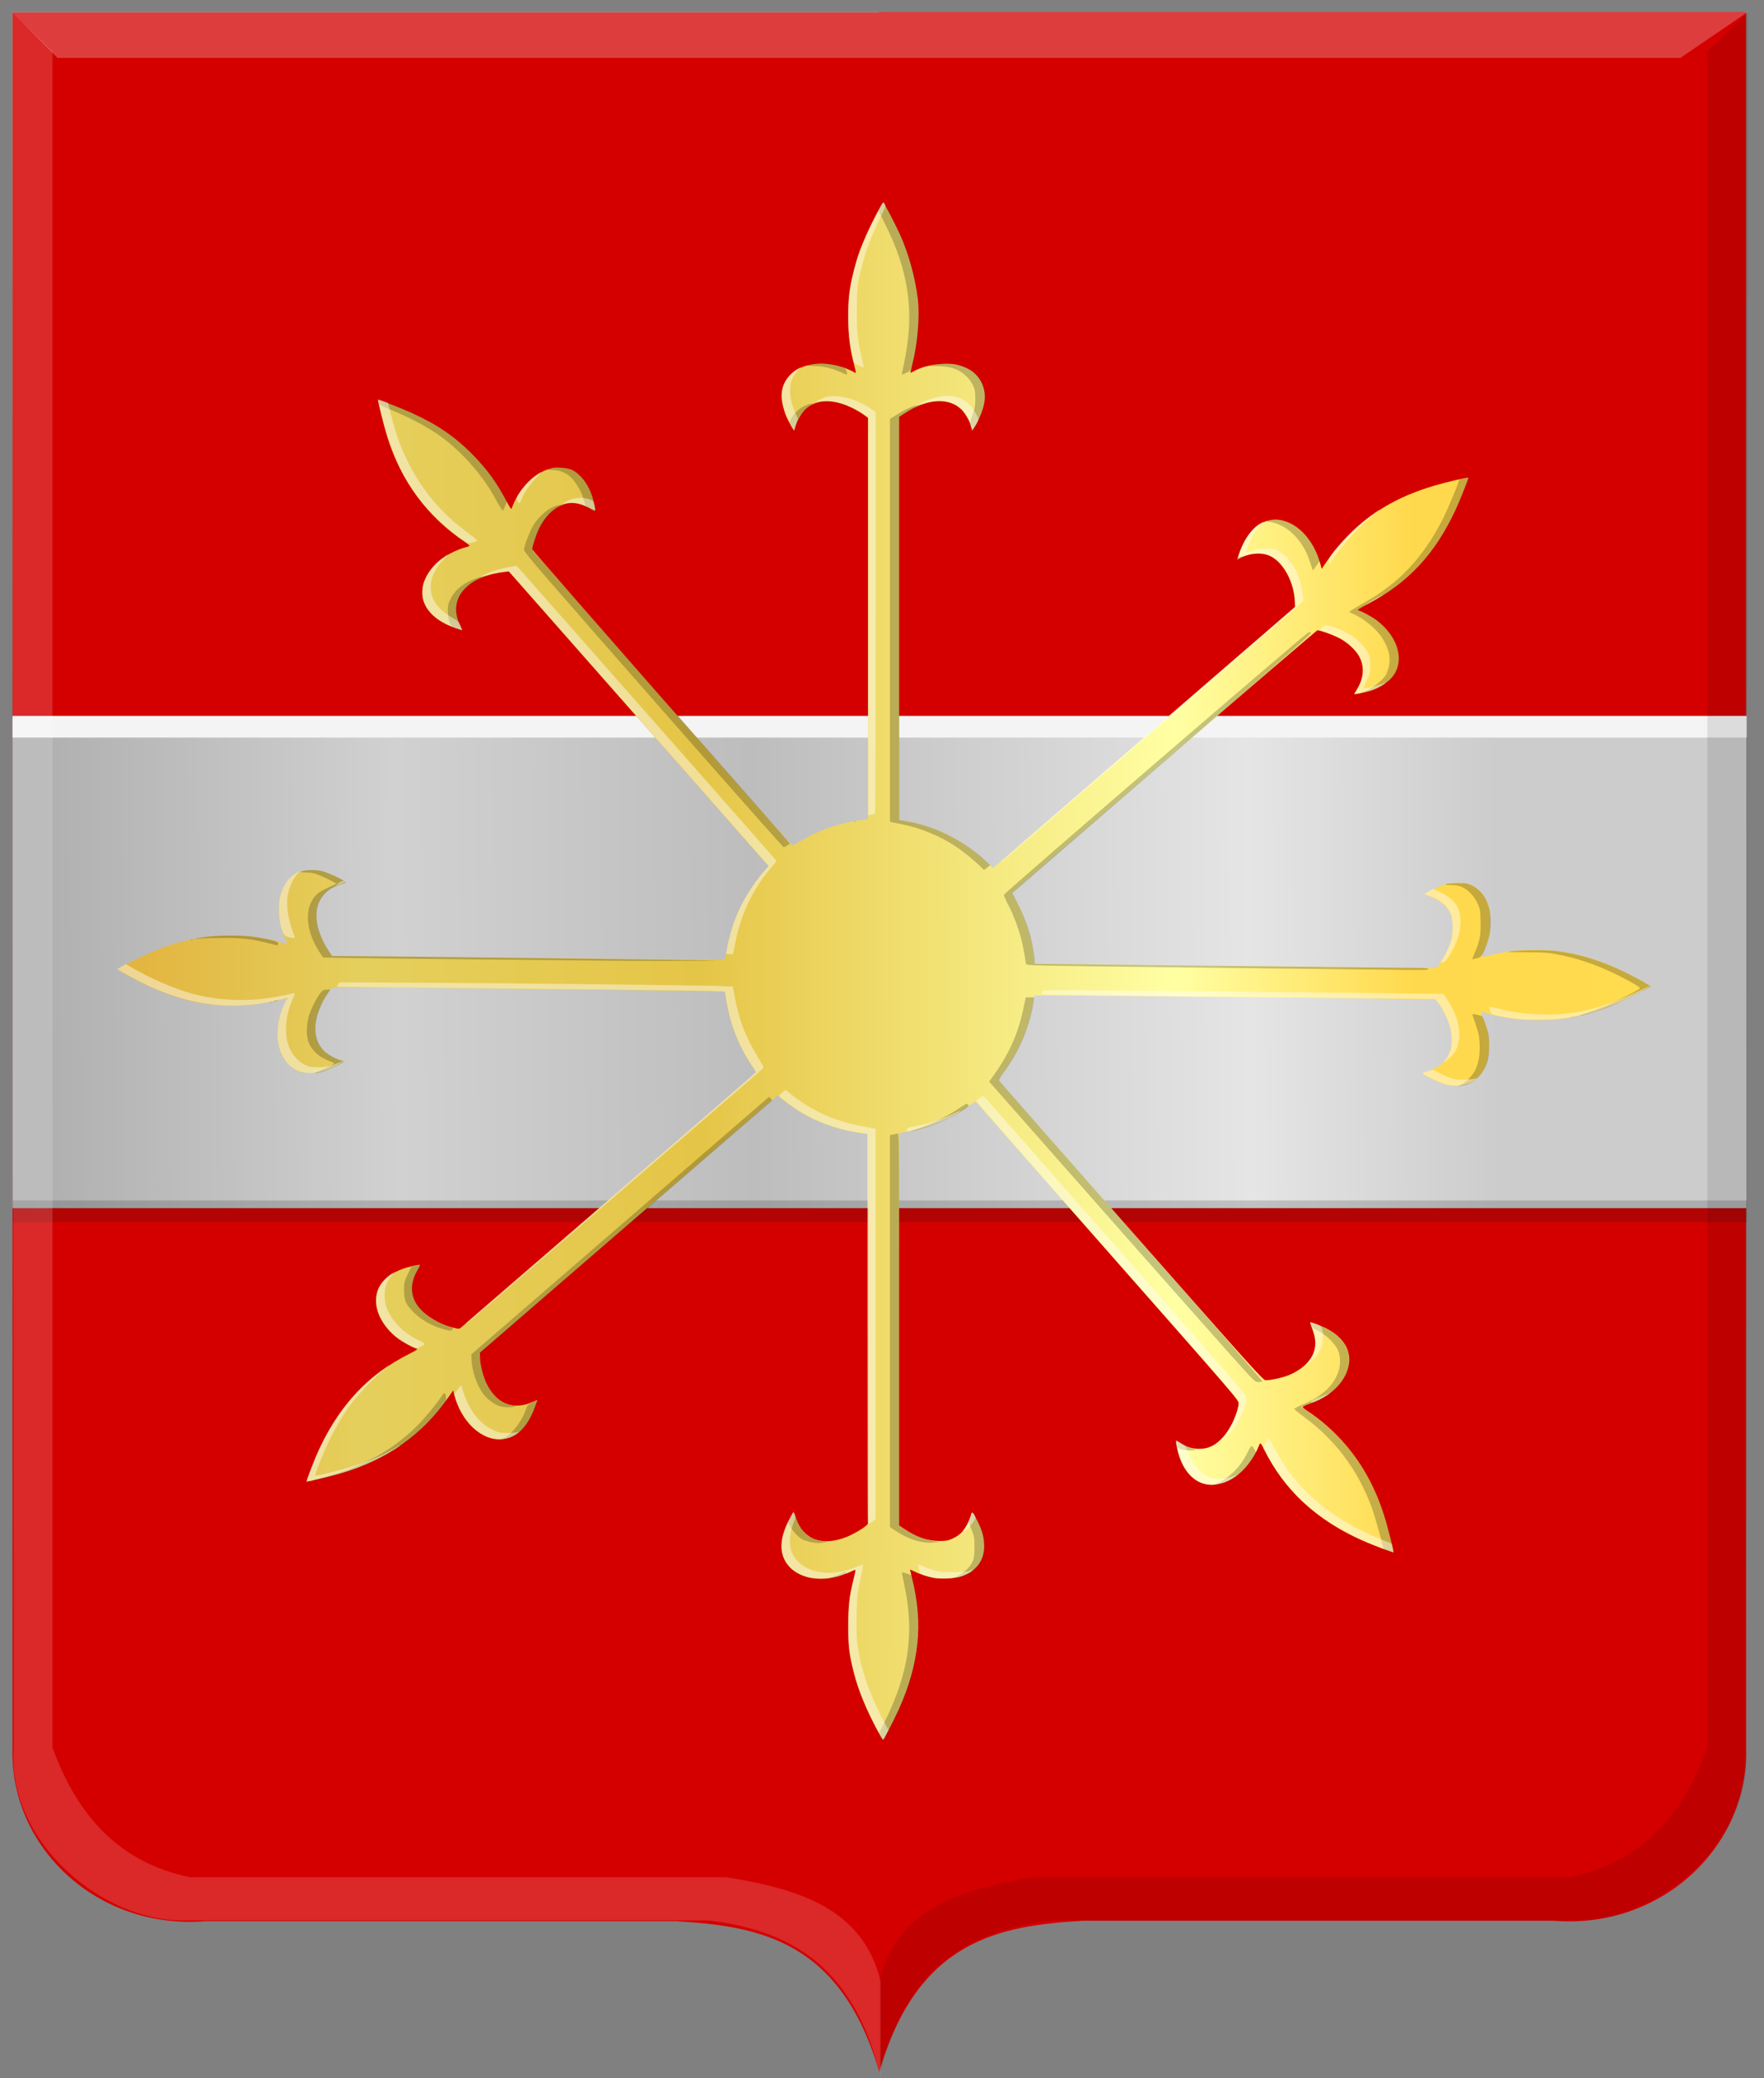
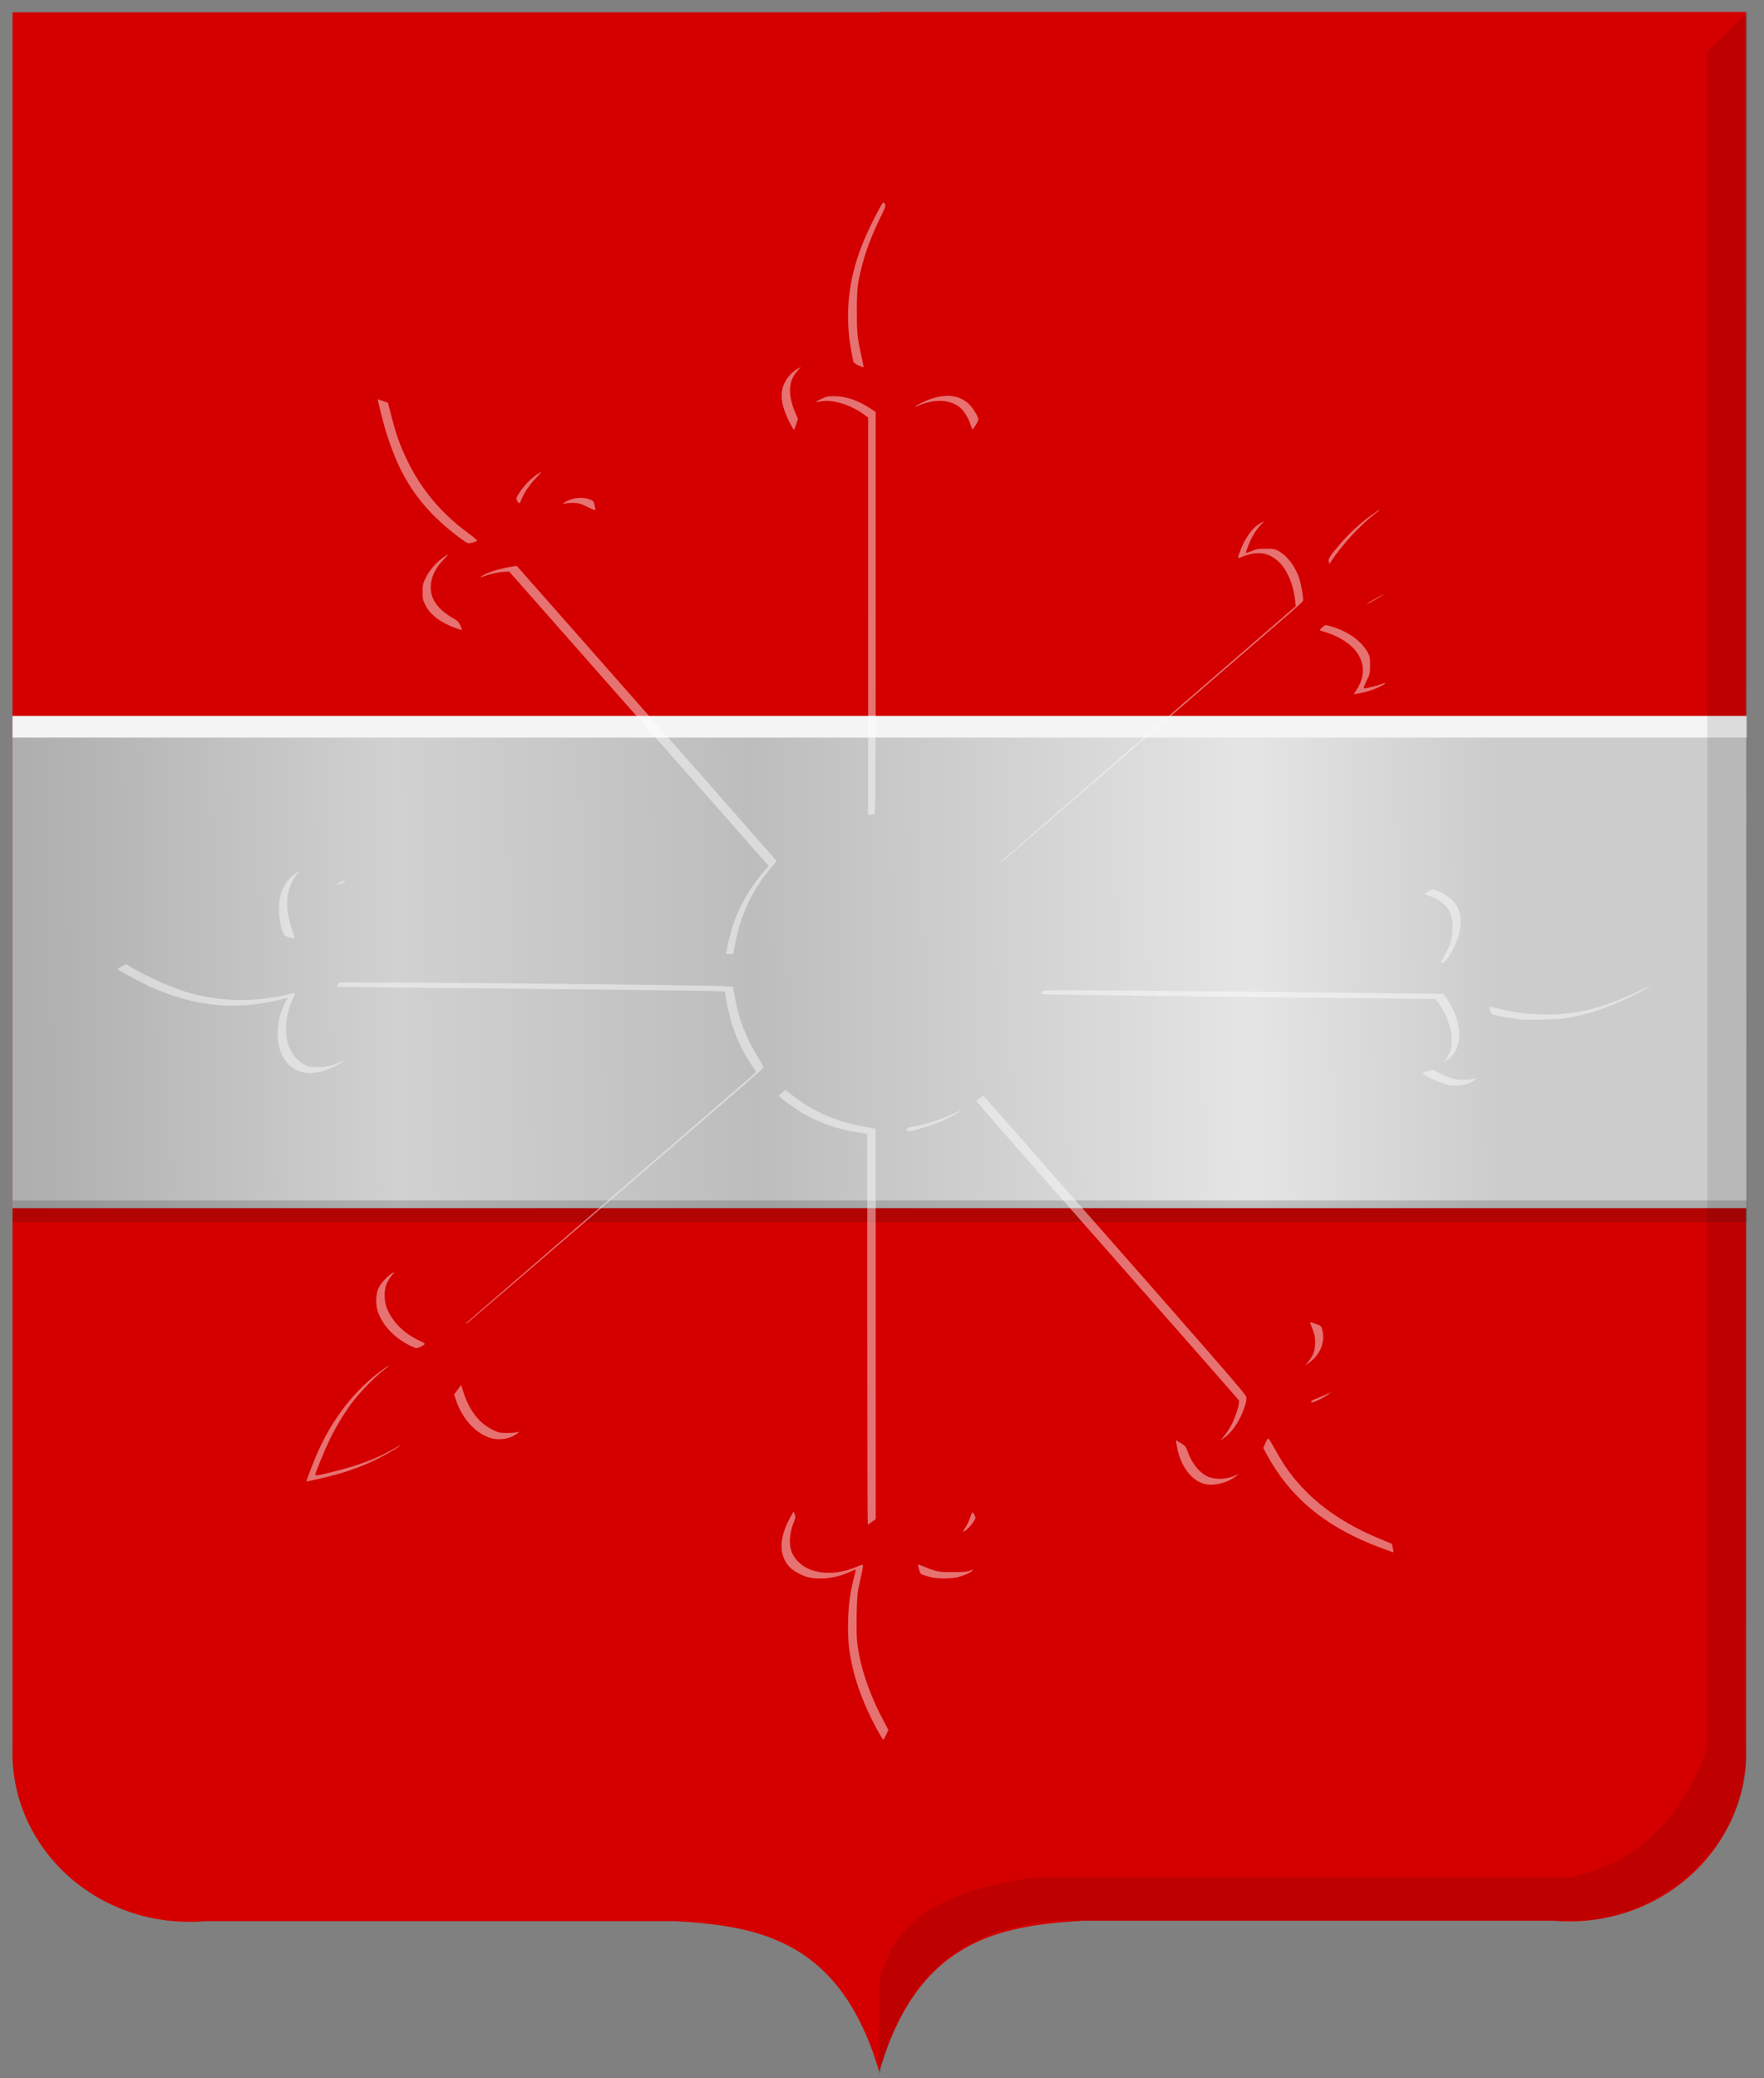
<svg xmlns="http://www.w3.org/2000/svg" xmlns:ns1="http://www.inkscape.org/namespaces/inkscape" xmlns:ns2="http://sodipodi.sourceforge.net/DTD/sodipodi-0.dtd" xmlns:xlink="http://www.w3.org/1999/xlink" width="179.969" height="212.031" id="svg6126" version="1.1" ns1:version="0.48.4 r9939" ns2:docname="Nieuw document 35">
  <rect width="100%" height="100%" fill="#808080" stroke="none" />
  <defs id="defs6128">
    <linearGradient ns1:collect="always" xlink:href="#linearGradient21651" id="linearGradient4421" gradientUnits="userSpaceOnUse" x1="0" y1="174.07" x2="30" y2="174.07" gradientTransform="translate(0,158.891)" />
    <linearGradient id="linearGradient21651">
      <stop id="stop21653" offset="0" style="stop-color:#cc992d;stop-opacity:1;" />
      <stop id="stop21655" offset="0.143" style="stop-color:#e1a832;stop-opacity:1;" />
      <stop style="stop-color:#e5cf5c;stop-opacity:1;" offset="0.321" id="stop21657" />
      <stop id="stop21659" offset="0.5" style="stop-color:#e5c547;stop-opacity:1;" />
      <stop style="stop-color:#ffffa3;stop-opacity:1;" offset="0.75" id="stop21661" />
      <stop id="stop21663" offset="0.875" style="stop-color:#ffd94d;stop-opacity:1;" />
      <stop style="stop-color:#ffdb4e;stop-opacity:1;" offset="1" id="stop21665" />
    </linearGradient>
    <linearGradient gradientUnits="userSpaceOnUse" y2="174.07" x2="30" y1="174.07" x1="0" id="linearGradient4379" xlink:href="#linearGradient21651" ns1:collect="always" />
    <linearGradient id="linearGradient4070-8-2-8-8-7-0-6-5">
      <stop style="stop-color:#a3a3a3;stop-opacity:1;" offset="0" id="stop4072-1-2-6-4-1-4-7-9" />
      <stop style="stop-color:#b0b0b0;stop-opacity:1;" offset="0.143" id="stop4074-8-0-7-0-4-8-7-1" />
      <stop id="stop4076-6-1-0-3-7-5-9-8" offset="0.321" style="stop-color:#d1d1d1;stop-opacity:1;" />
      <stop style="stop-color:#bdbdbd;stop-opacity:1;" offset="0.5" id="stop4078-0-2-8-7-6-7-6-1" />
      <stop id="stop4080-2-7-1-8-8-3-4-7" offset="0.75" style="stop-color:#e5e5e5;stop-opacity:1;" />
      <stop style="stop-color:#cccccc;stop-opacity:1;" offset="0.875" id="stop4082-4-7-8-3-2-3-1-8" />
      <stop id="stop4084-9-0-3-1-3-0-9-6" offset="1" style="stop-color:#cccccc;stop-opacity:1;" />
    </linearGradient>
    <linearGradient gradientUnits="userSpaceOnUse" y2="204.963" x2="29.643" y1="204.963" x1="3.214" id="linearGradient4389" xlink:href="#linearGradient4070-8-2-8-8-7-0-6-5" ns1:collect="always" gradientTransform="translate(336.429,486.112)" />
    <linearGradient ns1:collect="always" xlink:href="#linearGradient4070-8-2-8-8-7-0-6-5" id="linearGradient6725" x1="217.577" y1="503.263" x2="419.841" y2="501.274" gradientUnits="userSpaceOnUse" />
    <linearGradient ns1:collect="always" xlink:href="#linearGradient21651" id="linearGradient6733" x1="216.687" y1="502.626" x2="410.09" y2="502.129" gradientUnits="userSpaceOnUse" />
  </defs>
  <ns2:namedview id="base" pagecolor="#ffffff" bordercolor="#666666" borderopacity="1.0" ns1:pageopacity="0.0" ns1:pageshadow="2" ns1:zoom="1.979899" ns1:cx="67.597591" ns1:cy="55.120902" ns1:document-units="px" ns1:current-layer="layer1" showgrid="false" fit-margin-top="0" fit-margin-left="0" fit-margin-right="0" fit-margin-bottom="0" ns1:window-width="1600" ns1:window-height="837" ns1:window-x="-8" ns1:window-y="-8" ns1:window-maximized="1" />
  <g ns1:label="Laag 1" ns1:groupmode="layer" id="layer1" transform="translate(-270.406,-307.188)">
    <g transform="matrix(1.002,0,0,1.016,27.898,-103.889)" id="layer1-5" ns1:label="Laag 1">
      <path ns2:nodetypes="cccccccc" id="path2830-2" d="m 331.569,405.842 -88.271,0 0,174.318 c -0.291,9.927 8.615,18.264 19.653,17.359 l 24.841,0 23.038,0 c 8.578,0.507 16.814,1.951 20.738,15.19 l 0,-206.867 z" style="fill:#d40000;fill-opacity:1;stroke:#000000;stroke-width:1px;stroke-linecap:butt;stroke-linejoin:miter;stroke-opacity:0" ns1:connector-curvature="0" />
      <path ns2:nodetypes="cccccccc" id="path2830-5-3" d="m 331.535,405.8 88.271,0 0,174.318 c 0.291,9.927 -8.615,18.264 -19.653,17.359 l -24.841,0 -23.038,0 c -8.578,0.507 -16.814,1.951 -20.738,15.19 -1.97,-68.225 -5.107,-136.017 0,-206.867 z" style="fill:#d40000;fill-opacity:1;stroke:#000000;stroke-width:1px;stroke-linecap:butt;stroke-linejoin:miter;stroke-opacity:0" ns1:connector-curvature="0" />
      <rect style="fill:url(#linearGradient6725);fill-opacity:1;fill-rule:evenodd;stroke:none" id="rect6034" width="176.554" height="49.297" x="243.287" y="476.625" />
      <rect style="fill:#f4f4f4;fill-opacity:1;fill-rule:evenodd;stroke:none" id="rect6036" width="176.572" height="2.179" x="243.301" y="476.49" />
      <rect style="fill:#1a1a1a;fill-opacity:0.179;fill-rule:evenodd;stroke:none" id="rect6036-0" width="176.572" height="2.179" x="243.317" y="525.153" />
-       <path style="fill:url(#linearGradient6733);fill-opacity:1" d="m 331.405,578.44 c -1.204,-2.219 -2,-4.136 -2.444,-5.881 -0.494,-1.942 -0.554,-2.445 -0.558,-4.641 -0.004,-2.211 0.082,-2.968 0.545,-4.783 0.14,-0.549 0.201,-0.927 0.146,-0.903 -1.162,0.507 -1.574,0.656 -2.126,0.767 -1.846,0.371 -3.564,-0.016 -4.524,-1.02 -1.089,-1.138 -1.136,-2.665 -0.143,-4.611 0.249,-0.488 0.482,-0.888 0.517,-0.888 0.035,0 0.149,0.249 0.252,0.553 0.741,2.179 2.668,2.885 5.172,1.896 0.659,-0.26 1.62,-0.807 1.95,-1.11 l 0.22,-0.202 0,-19.559 0,-19.559 -1.007,-0.147 c -2.016,-0.295 -4.16,-1.047 -5.814,-2.039 -0.868,-0.52 -1.738,-1.131 -2.176,-1.527 l -0.214,-0.194 -15.164,12.929 -15.164,12.929 0.022,0.517 c 0.029,0.68 0.322,1.826 0.637,2.486 1.011,2.119 2.716,2.807 4.76,1.921 0.247,-0.107 0.45,-0.181 0.45,-0.163 0,0.018 -0.112,0.33 -0.249,0.694 -0.767,2.042 -1.912,3.134 -3.384,3.227 -2.104,0.134 -4.144,-1.777 -4.852,-4.542 l -0.094,-0.368 -0.432,0.622 c -2.648,3.811 -6.355,6.394 -11.112,7.743 -0.942,0.267 -3.176,0.8 -3.354,0.8 -0.091,0 0.73,-2.117 1.249,-3.22 2.127,-4.515 5.032,-7.554 9.196,-9.618 0.721,-0.358 0.872,-0.462 0.735,-0.509 -0.515,-0.18 -1.443,-0.687 -1.959,-1.071 -1.42,-1.055 -2.295,-2.677 -2.168,-4.019 0.126,-1.332 0.991,-2.283 2.646,-2.908 0.617,-0.233 1.751,-0.487 1.829,-0.41 0.022,0.022 -0.097,0.265 -0.264,0.54 -0.728,1.195 -0.74,2.446 -0.034,3.472 0.66,0.96 2.093,1.863 3.569,2.25 0.634,0.166 0.722,0.172 0.857,0.057 0.738,-0.63 30.058,-25.601 30.08,-25.619 0.016,-0.013 -0.205,-0.375 -0.492,-0.806 -1.358,-2.039 -2.189,-4.206 -2.583,-6.74 l -0.094,-0.605 -2.586,-0.053 c -1.422,-0.029 -10.403,-0.133 -19.957,-0.231 -14.44,-0.148 -17.394,-0.16 -17.508,-0.066 -0.468,0.384 -1.315,1.981 -1.531,2.887 -0.169,0.708 -0.156,1.783 0.026,2.289 0.333,0.922 1.172,1.665 2.236,1.98 0.281,0.083 0.494,0.18 0.473,0.214 -0.083,0.132 -1.149,0.66 -1.799,0.889 -0.584,0.207 -0.809,0.241 -1.581,0.241 -0.813,0 -0.947,-0.023 -1.388,-0.238 -0.834,-0.406 -1.491,-1.25 -1.79,-2.298 -0.075,-0.265 -0.118,-0.805 -0.114,-1.44 0.007,-1.178 0.14,-1.764 0.642,-2.827 0.317,-0.671 0.324,-0.706 0.143,-0.653 -1.574,0.456 -3.592,0.727 -5.401,0.725 -3.559,-0.004 -6.675,-0.884 -10.576,-2.987 -0.624,-0.337 -1.135,-0.637 -1.135,-0.668 -8.5e-4,-0.171 3.414,-1.771 4.842,-2.269 3.998,-1.395 8.191,-1.533 11.989,-0.392 0.233,0.07 0.436,0.116 0.451,0.102 0.014,-0.014 -0.092,-0.284 -0.237,-0.6 -0.589,-1.286 -0.786,-3.049 -0.471,-4.22 0.29,-1.077 1.007,-2.007 1.823,-2.364 0.528,-0.231 1.639,-0.302 2.36,-0.151 0.593,0.124 2.439,1.008 2.38,1.139 -0.021,0.046 -0.233,0.144 -0.471,0.218 -1.065,0.329 -1.713,0.841 -2.125,1.677 -0.26,0.526 -0.277,0.617 -0.274,1.451 0.002,0.609 0.052,1.05 0.159,1.398 0.199,0.649 0.745,1.748 1.127,2.266 l 0.296,0.402 1.648,0.003 c 0.907,10e-4 9.899,0.093 19.983,0.204 12.862,0.141 18.351,0.174 18.39,0.111 0.031,-0.049 0.081,-0.303 0.112,-0.564 0.086,-0.724 0.446,-2.162 0.767,-3.058 0.671,-1.874 1.841,-3.829 3.112,-5.201 l 0.462,-0.498 -0.25,-0.264 c -0.138,-0.145 -6.097,-6.81 -13.243,-14.81 l -12.993,-14.546 -0.321,0.041 c -1.915,0.244 -3.148,0.736 -4.076,1.627 -1.034,0.993 -1.235,2.302 -0.571,3.723 0.136,0.291 0.237,0.53 0.224,0.53 -0.013,0 -0.29,-0.09 -0.617,-0.2 -2.592,-0.873 -3.829,-2.494 -3.341,-4.378 0.348,-1.344 1.48,-2.555 3.09,-3.308 0.377,-0.176 0.878,-0.366 1.114,-0.423 0.236,-0.056 0.459,-0.129 0.496,-0.162 0.037,-0.033 -0.156,-0.205 -0.428,-0.383 -3.824,-2.501 -6.564,-6.166 -7.96,-10.647 -0.362,-1.162 -0.96,-3.585 -0.891,-3.611 0.117,-0.044 2.195,0.738 3.419,1.288 2.641,1.186 4.518,2.468 6.354,4.34 1.363,1.389 2.298,2.677 3.283,4.519 0.373,0.698 0.487,0.851 0.532,0.72 0.619,-1.781 2.117,-3.384 3.657,-3.914 0.527,-0.181 0.722,-0.206 1.346,-0.171 0.919,0.051 1.394,0.257 2.019,0.875 0.478,0.473 0.932,1.254 1.178,2.026 0.172,0.539 0.345,1.399 0.292,1.451 -0.022,0.022 -0.228,-0.078 -0.457,-0.222 -0.506,-0.317 -1.376,-0.594 -1.867,-0.594 -1.315,0 -2.589,0.972 -3.386,2.585 -0.316,0.638 -0.69,1.771 -0.69,2.087 0,0.125 26.136,29.478 26.423,29.676 0.076,0.052 0.341,-0.06 0.83,-0.35 1.925,-1.143 3.892,-1.827 6.181,-2.148 l 0.75,-0.105 0,-20.146 0,-20.146 -0.476,-0.337 c -0.262,-0.185 -0.792,-0.487 -1.178,-0.67 -1.926,-0.915 -3.623,-0.867 -4.703,0.132 -0.429,0.397 -0.962,1.324 -1.061,1.846 -0.03,0.16 -0.081,0.291 -0.112,0.291 -0.077,0 -0.61,-0.957 -0.848,-1.525 -0.108,-0.256 -0.259,-0.782 -0.335,-1.169 -0.237,-1.193 0.028,-2.112 0.84,-2.915 1.181,-1.168 3.449,-1.423 5.584,-0.628 0.309,0.115 0.662,0.274 0.785,0.354 0.123,0.08 0.24,0.129 0.26,0.109 0.02,-0.02 -0.056,-0.385 -0.169,-0.813 -0.45,-1.707 -0.589,-2.82 -0.595,-4.767 -0.007,-2.034 0.097,-2.866 0.594,-4.787 0.348,-1.342 0.595,-2.03 1.262,-3.516 0.528,-1.175 1.609,-3.218 1.703,-3.219 0.079,-10e-4 1.197,2.106 1.708,3.219 0.898,1.958 1.557,4.311 1.802,6.439 0.215,1.866 -0.01,4.547 -0.554,6.608 -0.117,0.442 -0.202,0.814 -0.189,0.827 0.013,0.013 0.193,-0.069 0.401,-0.182 0.727,-0.396 1.763,-0.659 2.776,-0.705 1.123,-0.051 1.747,0.05 2.541,0.412 1.375,0.627 2.09,2.049 1.789,3.56 -0.133,0.669 -0.501,1.588 -0.892,2.231 l -0.304,0.498 -0.09,-0.233 c -0.049,-0.128 -0.09,-0.273 -0.09,-0.321 0,-0.241 -0.55,-1.18 -0.893,-1.524 -1.295,-1.299 -3.563,-1.16 -5.861,0.357 l -0.528,0.348 0,20.235 0,20.235 0.236,0.045 c 0.13,0.025 0.409,0.07 0.621,0.101 0.212,0.031 0.735,0.148 1.163,0.259 2.587,0.675 4.864,1.933 6.858,3.788 l 0.684,0.637 15.374,-13.108 15.374,-13.108 -0.023,-0.59 c -0.074,-1.882 -1.137,-3.842 -2.441,-4.5 -0.831,-0.42 -2.075,-0.358 -3.088,0.153 l -0.331,0.167 0.06,-0.196 c 0.746,-2.426 2.109,-3.792 3.796,-3.806 2.015,-0.017 3.96,1.898 4.643,4.57 l 0.094,0.368 0.421,-0.604 c 0.738,-1.059 1.215,-1.632 2.178,-2.616 2.406,-2.458 5.126,-4.034 8.853,-5.131 1.201,-0.353 3.425,-0.865 3.482,-0.802 0.045,0.051 -0.842,2.262 -1.287,3.207 -2.099,4.464 -4.848,7.364 -9.021,9.517 -0.911,0.47 -1.032,0.555 -0.857,0.607 0.413,0.123 1.412,0.665 1.88,1.021 2.299,1.749 2.891,4.329 1.347,5.872 -0.427,0.427 -1.295,0.946 -1.91,1.142 -0.506,0.162 -1.683,0.411 -1.728,0.366 -0.017,-0.017 0.106,-0.256 0.273,-0.531 0.638,-1.046 0.732,-2.168 0.261,-3.126 -0.318,-0.648 -1.106,-1.411 -1.942,-1.882 -0.6,-0.338 -2.061,-0.872 -2.384,-0.872 -0.106,0 -29.971,25.336 -31.007,26.306 -0.096,0.089 -0.079,0.164 0.098,0.441 0.938,1.47 1.777,3.876 2.035,5.84 l 0.113,0.858 3.004,0.054 c 1.652,0.03 10.848,0.135 20.435,0.234 l 17.431,0.18 0.224,-0.265 c 0.365,-0.432 0.938,-1.482 1.172,-2.146 0.318,-0.905 0.371,-2.213 0.115,-2.881 -0.33,-0.863 -1.2,-1.602 -2.274,-1.932 -0.188,-0.058 -0.373,-0.133 -0.41,-0.166 -0.103,-0.092 1.62,-0.909 2.252,-1.068 0.782,-0.196 1.957,-0.134 2.485,0.132 0.597,0.301 0.909,0.569 1.244,1.067 0.548,0.816 0.67,1.281 0.675,2.576 0.005,1.312 -0.105,1.822 -0.639,2.953 -0.26,0.55 -0.301,0.694 -0.186,0.649 0.295,-0.116 1.96,-0.465 2.886,-0.605 1.296,-0.196 3.693,-0.194 5.059,0.006 2.036,0.297 3.926,0.865 5.997,1.804 1.127,0.511 3.213,1.618 3.212,1.705 -8.5e-4,0.083 -2.055,1.124 -3.17,1.606 -2.929,1.266 -5.346,1.798 -8.182,1.801 -1.956,0.002 -3.692,-0.225 -5.299,-0.694 -0.323,-0.094 -0.602,-0.155 -0.622,-0.136 -0.019,0.019 0.083,0.293 0.228,0.609 0.774,1.689 0.817,3.708 0.108,5.107 -0.308,0.608 -0.888,1.181 -1.454,1.438 -0.638,0.289 -1.654,0.354 -2.428,0.155 -0.742,-0.19 -2.548,-1.072 -2.393,-1.167 0.02,-0.012 0.306,-0.112 0.635,-0.222 1.119,-0.372 1.785,-0.965 2.151,-1.918 0.216,-0.562 0.215,-1.825 -0.002,-2.542 -0.21,-0.693 -0.752,-1.775 -1.145,-2.288 l -0.325,-0.424 -1.239,-0.022 c -0.681,-0.012 -9.855,-0.115 -20.385,-0.229 -13.915,-0.15 -19.162,-0.181 -19.204,-0.113 -0.032,0.051 -0.084,0.307 -0.116,0.567 -0.076,0.627 -0.424,2.013 -0.704,2.804 -0.523,1.478 -1.374,3.031 -2.399,4.378 l -0.505,0.664 13.476,15.08 c 12.436,13.917 13.498,15.082 13.763,15.106 0.432,0.038 1.852,-0.273 2.469,-0.542 1.911,-0.833 2.851,-2.189 2.567,-3.706 -0.05,-0.266 -0.187,-0.72 -0.304,-1.007 -0.118,-0.288 -0.202,-0.534 -0.188,-0.548 0.048,-0.047 1.209,0.373 1.667,0.602 1.117,0.56 1.939,1.411 2.199,2.276 0.615,2.047 -1.086,4.356 -3.898,5.291 -0.4,0.133 -0.728,0.278 -0.729,0.323 -8.6e-4,0.045 0.211,0.219 0.471,0.387 1.386,0.896 2.784,2.113 3.896,3.393 1.845,2.123 3.162,4.563 4.063,7.527 0.326,1.074 0.868,3.233 0.824,3.286 -0.04,0.048 -2.197,-0.758 -3.144,-1.175 -4.7,-2.067 -8.008,-5.093 -10.033,-9.175 -0.182,-0.367 -0.36,-0.634 -0.396,-0.593 -0.036,0.041 -0.118,0.207 -0.183,0.37 -0.377,0.951 -1.168,2.035 -1.951,2.675 -0.989,0.808 -2.076,1.201 -3.067,1.11 -1.589,-0.147 -2.785,-1.487 -3.25,-3.642 -0.183,-0.849 -0.182,-0.853 0.278,-0.564 0.661,0.414 1.283,0.607 1.953,0.606 0.994,-0.002 1.709,-0.359 2.518,-1.257 0.725,-0.805 1.495,-2.49 1.505,-3.296 0.004,-0.352 -0.08,-0.449 -13.4,-15.357 l -13.404,-15.003 -0.389,0.289 c -1.791,1.328 -4.448,2.457 -6.558,2.789 -0.188,0.03 -0.449,0.075 -0.578,0.1 l -0.236,0.046 0,19.689 0,19.689 0.519,0.349 c 1.225,0.822 2.437,1.227 3.636,1.215 0.664,-0.007 0.849,-0.043 1.328,-0.261 0.357,-0.162 0.691,-0.397 0.93,-0.655 0.374,-0.404 0.796,-1.204 0.91,-1.726 0.083,-0.383 0.188,-0.277 0.672,0.681 0.48,0.949 0.656,1.589 0.669,2.434 0.023,1.441 -0.752,2.505 -2.229,3.06 -0.613,0.23 -2.156,0.317 -2.94,0.165 -0.656,-0.127 -1.429,-0.382 -1.974,-0.652 -0.224,-0.111 -0.407,-0.179 -0.407,-0.152 0,0.027 0.096,0.419 0.212,0.87 1.147,4.439 0.712,8.666 -1.353,13.139 -0.606,1.312 -1.528,3.056 -1.617,3.058 -0.033,8.4e-4 -0.273,-0.392 -0.533,-0.872 z" id="path5957" ns1:connector-curvature="0" />
-       <path style="fill:#000000;fill-opacity:0.226" d="m 331.716,579.016 -0.183,-0.373 0.563,-1.126 c 2.476,-4.95 3.058,-8.968 1.998,-13.782 -0.147,-0.666 -0.25,-1.229 -0.229,-1.249 0.021,-0.021 0.253,0.041 0.515,0.138 l 0.476,0.176 0.175,0.738 c 0.363,1.531 0.473,2.533 0.475,4.338 0.004,3.578 -0.77,6.35 -2.878,10.313 -0.328,0.616 -0.626,1.139 -0.662,1.161 -0.036,0.022 -0.149,-0.128 -0.25,-0.333 z m -4.987,-16.048 c 0.259,-0.085 0.658,-0.235 0.885,-0.334 0.488,-0.213 0.571,-0.221 0.571,-0.06 0,0.12 -0.426,0.283 -1.216,0.465 -0.621,0.143 -0.765,0.101 -0.241,-0.07 z m 12.355,0.079 c 0.431,-0.129 1.162,-0.595 1.482,-0.945 0.568,-0.622 0.685,-0.99 0.682,-2.148 -0.003,-0.949 -0.022,-1.063 -0.287,-1.722 l -0.284,-0.705 0.156,-0.538 c 0.086,-0.296 0.183,-0.521 0.216,-0.501 0.118,0.072 0.684,1.143 0.89,1.685 0.74,1.945 0.27,3.569 -1.289,4.451 -0.439,0.249 -1.299,0.513 -1.622,0.5 -0.137,-0.006 -0.124,-0.022 0.057,-0.076 z m 44.221,-2.719 c -0.397,-0.151 -0.447,-0.199 -0.5,-0.483 -0.126,-0.672 -0.817,-3.067 -1.118,-3.874 -1.407,-3.77 -3.719,-6.81 -6.938,-9.124 -0.518,-0.373 -0.942,-0.718 -0.942,-0.766 0,-0.049 0.362,-0.235 0.805,-0.413 2.031,-0.819 3.303,-2.009 3.739,-3.5 0.181,-0.62 0.137,-1.459 -0.104,-1.999 -0.328,-0.732 -1.399,-1.698 -2.291,-2.066 -0.24,-0.099 -0.563,-0.487 -0.563,-0.676 0,-0.059 1.364,0.405 1.717,0.584 0.885,0.449 1.692,1.216 2.063,1.961 0.172,0.346 0.204,0.537 0.203,1.215 -10e-4,0.753 -0.021,0.846 -0.316,1.44 -0.704,1.424 -2.203,2.57 -4.051,3.097 l -0.513,0.146 0.21,0.137 c 4.785,3.105 7.501,7.131 8.952,13.269 0.121,0.513 0.241,0.999 0.267,1.08 0.059,0.189 -0.063,0.184 -0.62,-0.028 z m -58.772,-0.882 c -0.289,-0.062 -0.653,-0.178 -0.808,-0.258 -0.409,-0.209 -1.052,-0.894 -1.269,-1.35 l -0.187,-0.393 0.298,-0.523 c 0.183,-0.322 0.313,-0.475 0.339,-0.398 0.022,0.069 0.105,0.325 0.183,0.57 0.178,0.557 0.72,1.37 1.11,1.664 0.42,0.317 0.974,0.534 1.557,0.61 l 0.503,0.066 -0.343,0.064 c -0.478,0.089 -0.775,0.078 -1.382,-0.053 z m 11.706,0.043 c -1.014,-0.106 -1.997,-0.492 -3.106,-1.22 l -0.493,-0.324 0,-19.681 0,-19.681 0.321,-0.056 c 0.177,-0.031 0.389,-0.076 0.471,-0.1 0.142,-0.041 0.15,0.935 0.15,19.66 l 0,19.703 0.407,0.293 c 0.878,0.632 2.122,1.13 3.277,1.31 0.457,0.071 0.461,0.074 0.114,0.083 -0.196,0.005 -0.408,0.023 -0.471,0.04 -0.063,0.017 -0.365,0.004 -0.671,-0.028 z m 29.808,-5.971 c 1.25,-0.594 2.329,-1.698 3.006,-3.075 0.381,-0.774 0.43,-0.79 0.727,-0.245 l 0.156,0.286 -0.328,0.541 c -0.18,0.298 -0.642,0.85 -1.026,1.228 -0.547,0.539 -0.853,0.762 -1.42,1.035 -0.397,0.191 -0.915,0.371 -1.151,0.399 l -0.428,0.052 0.464,-0.221 z m -92.67,-0.182 c 0.029,-0.028 0.102,-0.031 0.164,-0.007 0.068,0.027 0.048,0.047 -0.052,0.051 -0.09,0.004 -0.141,-0.016 -0.112,-0.044 z m 1.348,-0.323 c 4.145,-1.061 7.223,-2.721 9.838,-5.303 0.749,-0.74 1.916,-2.142 2.461,-2.956 0.266,-0.398 0.339,-0.362 0.423,0.211 0.046,0.312 0.013,0.375 -0.573,1.093 -0.752,0.923 -2.025,2.194 -2.897,2.893 -2.414,1.933 -5.653,3.383 -9.335,4.177 -1.186,0.256 -1.146,0.199 0.082,-0.115 z m 87.532,-2.883 c -0.18,-0.064 -0.341,-0.129 -0.356,-0.145 -0.056,-0.057 -0.148,-0.664 -0.1,-0.664 0.027,0 0.241,0.112 0.475,0.249 0.235,0.137 0.631,0.314 0.882,0.394 0.818,0.26 0.825,0.278 0.113,0.28 -0.377,0.001 -0.833,-0.05 -1.013,-0.114 z m -68.859,-1.158 c 0.839,-0.427 1.831,-1.755 2.23,-2.985 0.091,-0.28 0.174,-0.356 0.578,-0.533 0.26,-0.114 0.487,-0.192 0.505,-0.174 0.063,0.062 -0.305,0.998 -0.653,1.659 -0.662,1.259 -1.674,2.097 -2.645,2.19 l -0.397,0.038 0.382,-0.194 z m -0.523,-3.173 c -0.484,-0.147 -1.209,-0.672 -1.595,-1.154 -0.663,-0.829 -1.201,-2.332 -1.242,-3.472 l -0.021,-0.573 15.156,-12.929 15.156,-12.929 0.175,0.173 c 0.096,0.095 0.158,0.187 0.137,0.204 -0.021,0.017 -6.738,5.741 -14.926,12.72 l -14.888,12.689 0.054,0.436 c 0.341,2.727 1.622,4.573 3.318,4.777 0.366,0.044 0.406,0.064 0.229,0.114 -0.357,0.101 -1.133,0.073 -1.555,-0.056 z m 76.273,-3.149 c -0.788,-0.813 -9.651,-10.679 -19.875,-22.123 l -6.536,-7.317 0.23,-0.309 c 1.75,-2.351 2.706,-4.411 3.26,-7.023 l 0.238,-1.123 0.425,0 0.425,0 -0.057,0.482 c -0.032,0.265 -0.153,0.855 -0.269,1.31 -0.549,2.141 -1.452,4.006 -2.798,5.781 -0.279,0.367 -0.487,0.711 -0.463,0.763 0.024,0.052 6.094,6.862 13.489,15.133 8.509,9.517 13.41,15.062 13.348,15.101 -0.054,0.034 -0.233,0.063 -0.398,0.064 -0.266,0.002 -0.381,-0.081 -1.019,-0.74 z m -82.011,-4.589 c -1.181,-0.315 -2.357,-0.996 -3.142,-1.819 -0.67,-0.702 -0.83,-1.105 -0.83,-2.086 -6e-5,-0.776 0.013,-0.833 0.376,-1.584 l 0.376,-0.779 0.421,-0.089 c 0.595,-0.126 0.616,-0.118 0.416,0.16 -0.099,0.137 -0.303,0.509 -0.454,0.826 -0.242,0.507 -0.275,0.665 -0.277,1.299 -10e-4,0.645 0.028,0.781 0.278,1.283 0.192,0.386 0.452,0.722 0.832,1.073 0.763,0.706 1.392,1.045 2.946,1.586 0.093,0.033 0.096,0.066 0.011,0.167 -0.132,0.157 -0.245,0.153 -0.953,-0.036 z m 48.46,-20.178 c 1.328,-0.442 2.853,-1.18 3.98,-1.927 0.8,-0.53 0.907,-0.579 1,-0.454 0.142,0.192 0.072,0.257 -0.849,0.801 -1.308,0.771 -2.894,1.418 -4.4,1.793 -0.904,0.225 -0.799,0.142 0.269,-0.213 z m 55.197,-4.35 c 0.451,-0.206 1.171,-0.941 1.425,-1.454 0.362,-0.731 0.503,-1.538 0.457,-2.623 -0.034,-0.816 -0.084,-1.062 -0.394,-1.954 -0.195,-0.561 -0.355,-1.041 -0.355,-1.067 0,-0.051 0.879,0.136 1.009,0.216 0.096,0.059 0.477,1.11 0.619,1.706 0.124,0.52 0.126,1.87 0.004,2.499 -0.275,1.418 -1.43,2.626 -2.639,2.76 l -0.406,0.045 0.28,-0.128 z m -116.492,-1.275 c 0.625,-0.228 1.797,-0.818 1.756,-0.885 -0.024,-0.038 -0.273,-0.152 -0.554,-0.253 -1.054,-0.38 -1.855,-1.151 -2.121,-2.04 -0.221,-0.739 -0.122,-1.979 0.225,-2.841 0.309,-0.768 0.689,-1.465 1.045,-1.919 0.205,-0.26 0.304,-0.314 0.628,-0.34 0.212,-0.017 0.385,-0.021 0.385,-0.009 0,0.012 -0.133,0.205 -0.297,0.43 -0.435,0.598 -0.875,1.568 -1.084,2.386 -0.347,1.358 -0.082,2.556 0.739,3.345 0.401,0.386 1.258,0.85 1.747,0.947 0.146,0.029 0.265,0.083 0.265,0.119 0,0.116 -1.734,0.915 -2.283,1.052 -0.633,0.158 -0.876,0.162 -0.453,0.008 z m 127.759,-5.52 c 0.029,-0.028 0.102,-0.031 0.164,-0.007 0.068,0.027 0.048,0.047 -0.052,0.051 -0.09,0.004 -0.141,-0.016 -0.112,-0.044 z m 0.343,-0.085 c 0.029,-0.028 0.102,-0.031 0.164,-0.007 0.068,0.027 0.048,0.047 -0.052,0.051 -0.09,0.004 -0.141,-0.016 -0.112,-0.044 z m 1.282,-0.372 c 0.553,-0.182 1.421,-0.506 1.928,-0.72 1.404,-0.594 3.407,-1.615 3.407,-1.737 0,-0.06 -0.501,-0.376 -1.114,-0.703 -2.726,-1.455 -5,-2.272 -7.625,-2.74 -0.67,-0.12 -1.314,-0.153 -2.956,-0.155 -1.969,-0.002 -2.054,-0.008 -1.371,-0.102 0.923,-0.126 3.591,-0.14 4.543,-0.024 2.272,0.278 4.565,0.971 6.895,2.086 1.17,0.559 2.699,1.397 2.699,1.477 0,0.096 -3.323,1.701 -4.279,2.067 -0.871,0.334 -2.755,0.892 -2.989,0.886 -0.079,-0.002 0.309,-0.152 0.863,-0.334 z m -134.164,-1.069 c 0.029,-0.028 0.102,-0.031 0.164,-0.007 0.068,0.027 0.048,0.047 -0.052,0.051 -0.09,0.004 -0.141,-0.016 -0.112,-0.044 z m 0.327,-0.064 c 0.02,-0.017 0.151,-0.056 0.293,-0.087 0.188,-0.042 0.222,-0.034 0.129,0.029 -0.116,0.077 -0.507,0.131 -0.421,0.058 z m 111.07,-3.195 c -3.157,-0.036 -11.215,-0.126 -17.906,-0.199 -6.691,-0.073 -13.14,-0.156 -14.33,-0.185 -2.121,-0.052 -2.165,-0.057 -2.201,-0.234 -0.021,-0.1 -0.1,-0.576 -0.177,-1.059 -0.252,-1.58 -0.877,-3.412 -1.677,-4.922 -0.234,-0.44 -0.407,-0.846 -0.386,-0.901 0.09,-0.232 30.286,-25.891 30.957,-26.305 0.116,-0.072 0.214,-0.077 0.32,-0.019 0.129,0.071 -2.221,2.108 -15.136,13.121 l -15.288,13.037 0.537,1.019 c 0.575,1.091 1.045,2.289 1.328,3.387 0.204,0.791 0.415,2 0.417,2.397 8.6e-4,0.151 0.011,0.278 0.023,0.281 0.068,0.017 36.28,0.412 38.004,0.415 1.628,0.003 2.077,0.027 2.05,0.109 -0.046,0.137 0.166,0.135 -6.533,0.058 z m -78.692,-0.898 c -0.636,-0.011 -5.725,-0.059 -11.309,-0.108 -5.584,-0.049 -11.468,-0.113 -13.076,-0.143 l -2.923,-0.053 -0.372,-0.559 c -1.19,-1.791 -1.506,-3.797 -0.797,-5.069 0.423,-0.759 0.736,-0.988 2.252,-1.647 l 0.292,-0.127 -0.492,-0.275 c -0.271,-0.151 -0.822,-0.406 -1.224,-0.566 -0.607,-0.242 -0.843,-0.292 -1.385,-0.294 -0.529,-0.002 -0.621,-0.021 -0.486,-0.099 0.254,-0.146 1.352,-0.188 1.934,-0.075 0.754,0.147 2.568,0.981 2.568,1.181 0,0.034 -0.178,0.108 -0.396,0.166 -1.92,0.508 -2.885,2.084 -2.474,4.04 0.184,0.877 0.557,1.755 1.078,2.545 l 0.417,0.632 0.966,0.002 c 3.796,0.008 38.133,0.42 38.171,0.458 0.044,0.044 -9.99,0.037 -12.745,-0.008 z m 89.702,-0.151 c 0,-0.031 0.151,-0.406 0.335,-0.835 0.457,-1.065 0.548,-1.601 0.508,-2.997 -0.031,-1.099 -0.05,-1.206 -0.3,-1.732 -0.422,-0.889 -1.075,-1.511 -1.847,-1.762 -0.176,-0.057 -0.6,-0.104 -0.942,-0.105 -0.526,-0.001 -0.59,-0.016 -0.409,-0.094 0.118,-0.051 0.638,-0.095 1.157,-0.098 0.845,-0.005 0.991,0.017 1.414,0.215 1.173,0.55 1.85,1.7 1.945,3.3 0.055,0.922 -0.054,1.689 -0.37,2.596 -0.345,0.991 -0.585,1.353 -0.941,1.419 -0.167,0.031 -0.359,0.077 -0.426,0.103 -0.067,0.026 -0.122,0.021 -0.122,-0.009 z m -122.387,-1.538 c -1.736,-0.451 -2.714,-0.573 -4.626,-0.579 -0.99,-0.003 -2.086,0.024 -2.437,0.06 -0.973,0.1 -0.686,0.006 0.468,-0.154 1.206,-0.167 3.567,-0.189 4.711,-0.043 1.139,0.145 2.468,0.428 2.6,0.553 0.063,0.06 0.102,0.167 0.086,0.237 -0.025,0.109 -0.138,0.099 -0.801,-0.073 z m -8.073,-0.425 c 0.029,-0.028 0.102,-0.031 0.164,-0.007 0.068,0.027 0.048,0.047 -0.052,0.051 -0.09,0.004 -0.141,-0.016 -0.112,-0.044 z m 80.421,-7.286 c -0.529,-0.546 -1.82,-1.58 -2.608,-2.09 -1.57,-1.015 -3.514,-1.805 -5.355,-2.177 -0.495,-0.1 -0.986,-0.2 -1.092,-0.221 l -0.193,-0.04 0,-20.228 0,-20.228 0.707,-0.439 c 0.737,-0.458 1.297,-0.723 1.949,-0.922 0.582,-0.178 0.698,-0.137 0.212,0.074 -0.599,0.26 -1.325,0.677 -1.651,0.948 l -0.274,0.228 0,20.193 0,20.193 0.236,0.046 c 0.13,0.025 0.39,0.07 0.578,0.1 2.744,0.432 5.749,1.913 7.924,3.904 l 0.521,0.477 -0.282,0.239 c -0.155,0.131 -0.303,0.24 -0.329,0.242 -0.026,0.002 -0.18,-0.134 -0.343,-0.301 z m -22.5,-4.631 c -3.978,-4.405 -17.459,-19.551 -21.687,-24.364 -1.652,-1.881 -2.33,-2.712 -2.33,-2.856 0,-0.335 0.567,-1.797 0.934,-2.408 0.64,-1.065 1.726,-1.913 2.665,-2.08 0.291,-0.052 0.287,-0.046 -0.137,0.201 -1.02,0.593 -2.047,2.118 -2.447,3.632 -0.165,0.626 -0.171,0.714 -0.055,0.847 0.071,0.082 5.976,6.696 13.122,14.698 7.146,8.002 12.992,14.581 12.992,14.62 0,0.058 -0.532,0.357 -0.635,0.357 -0.016,0 -1.106,-1.191 -2.421,-2.648 z m 9.591,0.055 c 0.029,-0.028 0.102,-0.031 0.164,-0.007 0.068,0.027 0.048,0.047 -0.052,0.051 -0.09,0.004 -0.141,-0.016 -0.112,-0.044 z m 51.062,-12.793 c 0.029,-0.028 0.102,-0.031 0.164,-0.007 0.068,0.027 0.048,0.047 -0.052,0.051 -0.09,0.004 -0.141,-0.016 -0.112,-0.044 z m 0.624,-0.147 c 0.681,-0.222 1.46,-0.696 1.98,-1.204 0.461,-0.451 0.553,-0.596 0.718,-1.135 0.316,-1.029 0.123,-2.017 -0.616,-3.148 -0.619,-0.947 -1.92,-1.989 -3.051,-2.442 -0.153,-0.061 -0.278,-0.141 -0.278,-0.176 0,-0.036 0.53,-0.362 1.178,-0.724 1.463,-0.819 2.19,-1.299 3.27,-2.158 1.975,-1.571 3.744,-3.829 5.098,-6.505 0.467,-0.923 1.498,-3.345 1.565,-3.677 0.04,-0.199 0.107,-0.242 0.514,-0.325 0.257,-0.053 0.48,-0.083 0.495,-0.068 0.044,0.047 -0.837,2.253 -1.281,3.206 -2.042,4.384 -4.881,7.384 -8.984,9.495 -0.95,0.488 -1.078,0.578 -0.903,0.63 0.413,0.123 1.413,0.665 1.88,1.021 2.336,1.778 2.903,4.373 1.297,5.936 -0.661,0.644 -1.843,1.197 -2.852,1.336 l -0.378,0.052 0.347,-0.113 z m -92.188,-6.437 c -0.482,-0.175 -0.521,-0.21 -0.676,-0.609 -0.108,-0.278 -0.168,-0.657 -0.174,-1.103 -0.009,-0.607 0.02,-0.74 0.271,-1.243 0.477,-0.958 1.383,-1.656 2.742,-2.11 0.863,-0.288 1.1,-0.317 0.491,-0.06 -0.661,0.279 -1.552,0.888 -1.882,1.287 -0.164,0.198 -0.4,0.58 -0.525,0.849 -0.203,0.439 -0.223,0.565 -0.189,1.223 0.029,0.573 0.096,0.868 0.302,1.347 0.145,0.338 0.239,0.612 0.208,0.609 -0.031,-0.003 -0.286,-0.088 -0.568,-0.191 z m 86.964,-6.561 c -0.297,-0.906 -0.555,-1.429 -1.044,-2.11 -0.756,-1.055 -1.868,-1.803 -2.963,-1.994 -0.473,-0.082 -0.512,-0.103 -0.325,-0.173 0.116,-0.044 0.539,-0.065 0.94,-0.046 0.6,0.028 0.829,0.082 1.3,0.305 1.242,0.589 2.312,1.832 2.886,3.349 l 0.171,0.453 -0.343,0.479 c -0.189,0.263 -0.352,0.479 -0.362,0.479 -0.01,0 -0.128,-0.334 -0.261,-0.741 z m -7.418,-0.443 c 0,-0.113 0.324,-0.272 0.488,-0.24 0.086,0.017 0.021,0.081 -0.176,0.173 -0.172,0.081 -0.312,0.111 -0.312,0.067 z m -65.849,-4.988 -0.522,-0.309 -0.226,-0.731 c -0.263,-0.85 -0.882,-1.831 -1.432,-2.269 -0.494,-0.393 -1.091,-0.601 -1.733,-0.604 -0.781,-0.004 -0.416,-0.174 0.493,-0.231 1.937,-0.119 3.237,1.153 3.82,3.737 0.085,0.377 0.147,0.692 0.138,0.7 -0.009,0.008 -0.251,-0.125 -0.538,-0.294 z m -9.383,-0.457 c -0.198,-0.338 -0.457,-0.786 -0.577,-0.996 -1.025,-1.792 -2.793,-3.831 -4.554,-5.256 -1.407,-1.138 -3.429,-2.264 -5.783,-3.221 -0.994,-0.404 -1.213,-0.525 -1.28,-0.706 -0.044,-0.12 -0.057,-0.241 -0.029,-0.269 0.028,-0.028 0.527,0.121 1.108,0.331 5.498,1.982 9.143,4.852 11.561,9.105 l 0.4,0.704 -0.183,0.461 c -0.101,0.254 -0.21,0.461 -0.243,0.461 -0.033,0 -0.222,-0.276 -0.42,-0.614 z m 29.979,-7.61 c -0.07,-0.113 -0.188,-0.305 -0.263,-0.426 -0.129,-0.209 -0.123,-0.242 0.106,-0.639 0.424,-0.734 1.169,-1.273 1.972,-1.426 l 0.3,-0.057 -0.3,0.184 c -0.686,0.422 -1.132,1.013 -1.464,1.94 -0.222,0.62 -0.227,0.626 -0.352,0.424 z m 18.226,0.069 c -0.237,-0.747 -0.239,-0.697 0.05,-1.477 0.243,-0.655 0.277,-0.853 0.279,-1.595 0.002,-0.74 -0.027,-0.909 -0.226,-1.336 -0.127,-0.273 -0.412,-0.665 -0.645,-0.89 -0.764,-0.734 -1.615,-1.028 -3.018,-1.045 l -0.9,-0.01 0.471,-0.121 c 0.636,-0.163 2.364,-0.104 2.948,0.102 2.494,0.877 3.041,3.123 1.448,5.948 -0.313,0.554 -0.354,0.597 -0.409,0.424 z m -13.517,-5.796 c -0.843,-0.371 -1.706,-0.552 -2.673,-0.559 -1.02,-0.008 -0.675,-0.146 0.524,-0.21 1.325,-0.07 2.707,0.233 2.859,0.627 0.097,0.251 0.104,0.455 0.016,0.443 -0.035,-0.005 -0.362,-0.14 -0.726,-0.301 z m 6.359,0.279 c 0,-0.015 0.113,-0.557 0.252,-1.205 1.073,-5.018 0.482,-9.151 -1.997,-13.986 l -0.616,-1.201 0.213,-0.43 c 0.117,-0.237 0.24,-0.43 0.273,-0.43 0.093,0 1.099,1.871 1.639,3.05 1.275,2.782 1.838,5.051 1.924,7.76 0.053,1.663 -0.042,2.916 -0.326,4.314 -0.289,1.418 -0.4,1.722 -0.682,1.867 -0.299,0.153 -0.68,0.3 -0.68,0.262 z" id="path5983" ns1:connector-curvature="0" />
      <path style="fill:#ffffff;fill-opacity:0.448" d="m 331.341,578.298 c -1.579,-2.869 -2.509,-5.521 -2.858,-8.155 -0.208,-1.566 -0.132,-4.131 0.167,-5.677 0.122,-0.629 0.298,-1.405 0.391,-1.723 0.115,-0.393 0.136,-0.565 0.066,-0.535 -0.057,0.025 -0.412,0.178 -0.789,0.341 -1.18,0.51 -2.654,0.694 -3.822,0.476 -0.661,-0.123 -1.601,-0.596 -2.025,-1.018 -1.172,-1.167 -1.16,-2.954 0.035,-5.067 l 0.318,-0.562 0.116,0.281 c 0.105,0.255 0.096,0.33 -0.1,0.815 -0.47,1.162 -0.52,2.361 -0.131,3.138 0.968,1.932 3.764,2.495 6.552,1.32 0.495,-0.209 0.605,-0.23 0.628,-0.125 0.016,0.07 -0.07,0.555 -0.189,1.076 -0.12,0.522 -0.261,1.177 -0.313,1.457 -0.144,0.767 -0.204,4.006 -0.095,5.062 0.251,2.419 1.202,5.239 2.708,8.028 l 0.48,0.89 -0.233,0.487 c -0.128,0.268 -0.261,0.487 -0.295,0.487 -0.034,0 -0.309,-0.448 -0.61,-0.996 z m 5.63,-15.281 c -0.188,-0.043 -0.545,-0.139 -0.792,-0.215 -0.418,-0.128 -0.456,-0.162 -0.541,-0.486 -0.05,-0.192 -0.111,-0.416 -0.135,-0.499 -0.041,-0.139 -0.009,-0.136 0.412,0.029 1.542,0.607 1.65,0.629 3.112,0.627 1.055,-10e-4 1.456,-0.034 1.741,-0.14 0.357,-0.133 0.365,-0.132 0.229,0.016 -0.174,0.19 -0.81,0.465 -1.467,0.635 -0.547,0.141 -1.999,0.16 -2.56,0.034 z m 45.75,-2.947 c -5.638,-2.059 -9.312,-5.021 -11.741,-9.465 l -0.329,-0.602 0.209,-0.477 c 0.115,-0.262 0.248,-0.478 0.296,-0.478 0.048,-8.5e-4 0.334,0.447 0.636,0.994 0.655,1.189 1.218,2.042 1.916,2.902 2.117,2.609 5.029,4.649 8.838,6.195 l 1.196,0.485 0.098,0.43 c 0.054,0.237 0.075,0.429 0.046,0.426 -0.029,-0.002 -0.553,-0.187 -1.166,-0.411 z m -42.384,-2.111 c 0.178,-0.273 0.396,-0.73 0.483,-1.016 0.17,-0.555 0.229,-0.578 0.44,-0.173 0.128,0.245 0.124,0.272 -0.097,0.609 -0.31,0.473 -0.632,0.808 -0.916,0.955 -0.233,0.12 -0.232,0.117 0.089,-0.374 z m -10.007,-19.882 0,-19.612 -0.193,-0.038 c -0.106,-0.021 -0.501,-0.082 -0.878,-0.135 -1.919,-0.272 -4.06,-1.03 -5.697,-2.016 -0.742,-0.447 -2.228,-1.535 -2.228,-1.632 0,-0.036 0.153,-0.185 0.341,-0.332 l 0.341,-0.267 0.581,0.461 c 2.048,1.628 4.44,2.686 7.22,3.194 0.542,0.099 1.072,0.197 1.178,0.218 l 0.193,0.038 0,19.598 0,19.598 -0.378,0.269 c -0.208,0.148 -0.401,0.269 -0.428,0.269 -0.028,0 -0.05,-8.825 -0.05,-19.612 z m 34.388,15.55 c -1.448,-0.342 -2.588,-1.92 -2.907,-4.023 l -0.059,-0.386 0.498,0.296 c 0.471,0.281 0.51,0.33 0.727,0.919 0.425,1.153 1.196,2.081 2.034,2.447 0.765,0.335 1.944,0.284 2.801,-0.12 l 0.343,-0.162 -0.25,0.208 c -0.806,0.673 -2.243,1.043 -3.187,0.82 z m -91.352,-0.703 c 0.098,-0.245 0.287,-0.731 0.42,-1.08 1.578,-4.156 4.125,-7.567 7.302,-9.779 0.318,-0.221 0.578,-0.386 0.578,-0.367 0,0.02 -0.322,0.288 -0.715,0.596 -0.912,0.715 -2.405,2.253 -3.152,3.248 -0.77,1.025 -1.598,2.385 -2.212,3.633 -0.501,1.018 -1.46,3.328 -1.46,3.519 0,0.129 0.263,0.084 1.987,-0.344 2.695,-0.669 4.513,-1.373 6.388,-2.474 0.153,-0.09 0.278,-0.142 0.278,-0.117 0,0.026 -0.395,0.279 -0.878,0.563 -2.19,1.287 -4.48,2.145 -7.475,2.801 -0.613,0.134 -1.142,0.245 -1.177,0.245 -0.035,8.4e-4 0.017,-0.199 0.116,-0.443 z m 93.312,-4.133 c 0.224,-0.254 0.581,-0.805 0.794,-1.225 0.4,-0.789 0.8,-2.117 0.703,-2.334 -0.03,-0.068 -6.07,-6.849 -13.421,-15.07 -7.351,-8.22 -13.35,-14.972 -13.33,-15.003 0.059,-0.095 0.73,-0.537 0.759,-0.5 0.015,0.019 3.09,3.465 6.833,7.659 16.575,18.572 19.611,22.008 19.858,22.474 0.128,0.241 0.058,0.635 -0.257,1.45 -0.461,1.191 -1.202,2.235 -1.948,2.741 l -0.399,0.271 0.407,-0.462 z m -74.845,0.17 c -1.494,-0.523 -2.762,-1.942 -3.395,-3.8 l -0.178,-0.523 0.359,-0.48 0.359,-0.48 0.228,0.715 c 0.581,1.826 1.613,3.133 2.999,3.796 0.601,0.288 0.696,0.308 1.456,0.308 0.448,0 0.91,-0.034 1.027,-0.076 0.382,-0.136 0.055,0.148 -0.48,0.416 -0.659,0.33 -1.643,0.381 -2.375,0.125 z m 83.693,-3.553 c -0.065,-0.104 0.093,-0.195 0.897,-0.511 0.401,-0.158 0.825,-0.342 0.942,-0.409 l 0.214,-0.121 -0.214,0.177 c -0.481,0.398 -1.756,0.997 -1.839,0.864 z m -0.283,-4.079 c 0.514,-0.622 0.692,-1.11 0.69,-1.897 -10e-4,-0.557 -0.049,-0.801 -0.267,-1.353 -0.146,-0.37 -0.253,-0.686 -0.238,-0.701 0.015,-0.015 0.272,0.059 0.571,0.165 0.534,0.19 0.544,0.199 0.659,0.616 0.322,1.176 -0.202,2.471 -1.323,3.265 l -0.411,0.291 0.32,-0.387 z m -91.564,-1.651 c -1.5,-0.757 -2.607,-1.895 -3.13,-3.218 -0.297,-0.75 -0.291,-1.853 0.014,-2.5 0.239,-0.507 0.942,-1.264 1.384,-1.49 l 0.273,-0.14 -0.29,0.326 c -0.159,0.179 -0.39,0.538 -0.512,0.796 -0.302,0.636 -0.309,1.745 -0.016,2.487 0.554,1.402 1.804,2.623 3.402,3.322 0.253,0.111 0.46,0.241 0.46,0.289 0,0.109 -0.623,0.43 -0.832,0.43 -0.084,0 -0.423,-0.137 -0.753,-0.303 z m 5.914,-2.312 c 0.093,-0.087 6.627,-5.658 14.52,-12.38 7.893,-6.722 14.473,-12.341 14.623,-12.487 l 0.272,-0.265 -0.508,-0.757 c -1.338,-1.992 -2.166,-4.158 -2.567,-6.711 l -0.095,-0.605 -1.557,-0.05 c -0.857,-0.027 -9.673,-0.128 -19.592,-0.224 -9.919,-0.096 -18.12,-0.182 -18.223,-0.192 -0.188,-0.018 -0.188,-0.019 -0.026,-0.23 l 0.163,-0.212 6.023,0.017 c 7.68,0.021 31.261,0.272 32.832,0.349 l 1.192,0.058 0.188,1.02 c 0.431,2.333 1.086,4.004 2.416,6.166 0.553,0.898 0.561,0.919 0.4,1.07 -0.659,0.621 -30.065,25.592 -30.138,25.592 -0.051,0 -0.017,-0.071 0.076,-0.158 z m 44.763,-19.323 c 0,-0.189 0.038,-0.202 1.063,-0.387 1.021,-0.184 2.62,-0.711 3.729,-1.23 0.981,-0.459 0.876,-0.303 -0.165,0.244 -0.906,0.477 -2.017,0.908 -3.21,1.246 -1.197,0.339 -1.417,0.359 -1.417,0.127 z m 54.961,-4.532 c -0.806,-0.212 -2.442,-0.985 -2.442,-1.155 0,-0.029 0.232,-0.116 0.515,-0.194 l 0.515,-0.142 0.673,0.335 c 1.184,0.589 1.646,0.705 2.624,0.662 0.471,-0.021 0.934,-0.07 1.028,-0.109 0.404,-0.168 -0.077,0.218 -0.543,0.436 -0.579,0.271 -1.678,0.348 -2.37,0.166 z m -116.497,-1.242 c -1.442,-0.336 -2.399,-1.652 -2.521,-3.466 -0.08,-1.183 0.257,-2.688 0.814,-3.635 l 0.219,-0.373 -0.252,0.064 c -2.005,0.507 -3.634,0.725 -5.409,0.725 -2.747,0 -5.516,-0.633 -8.372,-1.914 -1.053,-0.472 -3.303,-1.663 -3.305,-1.749 -8.6e-4,-0.034 0.195,-0.16 0.435,-0.281 l 0.436,-0.218 0.571,0.334 c 1.69,0.989 4.254,2.101 5.898,2.557 3.198,0.888 6.609,0.942 9.948,0.158 0.397,-0.093 0.737,-0.153 0.757,-0.134 0.02,0.019 -0.079,0.289 -0.22,0.599 -0.573,1.264 -0.786,2.583 -0.619,3.835 0.159,1.187 0.882,2.269 1.829,2.737 0.478,0.236 0.6,0.26 1.357,0.26 0.834,0 1.338,-0.116 2.354,-0.54 0.639,-0.267 0.072,0.102 -0.774,0.505 -1.196,0.569 -2.243,0.747 -3.146,0.537 z m 116.349,-1.2 c 0.1,-0.105 0.288,-0.42 0.419,-0.699 0.211,-0.451 0.238,-0.604 0.235,-1.355 -0.002,-0.727 -0.042,-0.959 -0.277,-1.639 -0.288,-0.832 -0.819,-1.812 -1.201,-2.219 l -0.227,-0.241 -19.995,-0.213 c -10.997,-0.117 -20.013,-0.231 -20.034,-0.252 -0.022,-0.021 -0.015,-0.115 0.015,-0.208 0.046,-0.142 0.144,-0.173 0.629,-0.197 0.831,-0.041 15.058,0.072 28.119,0.223 6.196,0.072 11.466,0.13 11.709,0.13 l 0.443,0 0.408,0.606 c 0.925,1.377 1.342,2.85 1.151,4.068 -0.123,0.781 -0.412,1.321 -0.962,1.797 -0.468,0.404 -0.751,0.536 -0.432,0.2 z m 7.731,-4.093 c -0.118,-0.019 -0.542,-0.078 -0.942,-0.13 -0.645,-0.084 -1.588,-0.264 -1.979,-0.379 -0.124,-0.036 -0.391,-0.687 -0.313,-0.764 0.018,-0.018 0.435,0.065 0.927,0.183 1.403,0.339 2.161,0.453 3.636,0.545 3.682,0.231 6.657,-0.415 10.692,-2.321 0.65,-0.307 1.161,-0.524 1.134,-0.482 -0.072,0.116 -1.889,1.043 -2.978,1.52 -1.836,0.803 -3.412,1.296 -5.207,1.626 -0.769,0.141 -1.4,0.187 -2.87,0.209 -1.037,0.015 -1.981,0.011 -2.099,-0.008 z m -8.115,-5.863 c 0.187,-0.204 0.777,-1.4 0.972,-1.969 0.24,-0.7 0.224,-2.268 -0.029,-2.81 -0.371,-0.795 -1.076,-1.385 -2.064,-1.728 -0.297,-0.103 -0.557,-0.204 -0.579,-0.225 -0.021,-0.021 0.158,-0.144 0.398,-0.273 l 0.437,-0.235 0.571,0.237 c 0.715,0.297 1.4,0.788 1.731,1.241 0.732,0.999 0.678,2.741 -0.133,4.343 -0.543,1.072 -0.927,1.569 -1.213,1.569 -0.211,0 -0.217,-0.01 -0.09,-0.149 z m -72.817,-0.846 c 0.023,-0.082 0.068,-0.32 0.1,-0.53 0.083,-0.544 0.507,-2.064 0.756,-2.711 0.716,-1.856 1.719,-3.486 3.129,-5.085 l 0.338,-0.383 -13.213,-14.783 -13.213,-14.783 -0.466,0.022 c -0.568,0.028 -1.483,0.222 -2.056,0.437 -0.233,0.088 -0.424,0.146 -0.424,0.129 0,-0.017 0.164,-0.125 0.364,-0.24 0.484,-0.278 1.55,-0.606 2.535,-0.781 l 0.8,-0.142 0.196,0.203 c 0.108,0.112 3.564,3.977 7.68,8.59 4.116,4.613 9.982,11.18 13.034,14.593 3.052,3.413 5.55,6.226 5.55,6.25 0,0.025 -0.283,0.378 -0.628,0.784 -1.859,2.189 -3.015,4.637 -3.588,7.6 l -0.189,0.977 -0.374,0 c -0.315,0 -0.367,-0.023 -0.331,-0.148 z M 271.344,498.69 c -0.258,-0.077 -0.378,-0.175 -0.486,-0.396 -0.417,-0.853 -0.563,-2.678 -0.297,-3.706 0.271,-1.044 0.867,-1.896 1.611,-2.3 l 0.372,-0.202 -0.226,0.246 c -0.124,0.135 -0.343,0.455 -0.486,0.712 -0.818,1.466 -0.753,3.288 0.199,5.613 0.073,0.179 -0.158,0.19 -0.686,0.033 z m 5.019,-5.314 c 0.325,-0.246 0.675,-0.369 0.773,-0.273 0.056,0.055 -0.097,0.143 -0.448,0.257 -0.494,0.16 -0.518,0.161 -0.325,0.016 z m 67.505,-2.167 c 0,-0.042 6.77,-5.85 15.045,-12.906 l 15.045,-12.829 -0.056,-0.513 c -0.214,-1.95 -1.022,-3.587 -2.127,-4.306 -1.031,-0.672 -2.014,-0.678 -3.595,-0.022 -0.131,0.054 -0.124,-0.008 0.058,-0.538 0.459,-1.333 1.275,-2.486 2.071,-2.927 0.218,-0.12 0.402,-0.219 0.411,-0.219 0.008,0 -0.16,0.185 -0.375,0.412 -0.214,0.227 -0.533,0.651 -0.707,0.944 -0.317,0.531 -0.812,1.749 -0.74,1.82 0.021,0.021 0.287,-0.066 0.591,-0.192 0.476,-0.198 0.672,-0.23 1.409,-0.23 0.762,0 0.904,0.024 1.287,0.224 0.904,0.472 1.752,1.587 2.148,2.823 0.207,0.647 0.422,1.947 0.363,2.19 -0.015,0.062 -0.741,0.722 -1.613,1.465 -9.806,8.362 -28.951,24.671 -29.066,24.761 -0.082,0.064 -0.149,0.082 -0.149,0.039 z m -13.451,-24.714 0,-19.962 -0.407,-0.296 c -1.377,-1.001 -3.244,-1.561 -4.434,-1.328 -0.236,0.046 -0.444,0.068 -0.463,0.05 -0.019,-0.019 0.228,-0.155 0.549,-0.304 0.516,-0.239 0.667,-0.269 1.319,-0.267 1.173,0.005 2.416,0.422 3.651,1.225 l 0.555,0.361 0,20.189 c 0,17.073 -0.018,20.189 -0.118,20.189 -0.065,0 -0.238,0.024 -0.386,0.053 l -0.268,0.053 0,-19.962 z m 49.731,7.381 c 1.085,-1.618 0.784,-3.373 -0.789,-4.595 -0.771,-0.599 -1.571,-0.974 -2.917,-1.365 -0.069,-0.02 0.007,-0.135 0.201,-0.303 0.303,-0.263 0.322,-0.268 0.696,-0.169 1.805,0.477 3.263,1.462 3.932,2.656 0.232,0.415 0.253,0.519 0.253,1.298 0,0.821 -0.011,0.87 -0.36,1.589 -0.299,0.615 -0.335,0.741 -0.214,0.741 0.237,-9.3e-4 1.489,-0.316 1.846,-0.464 0.468,-0.195 0.301,0.002 -0.226,0.266 -0.61,0.306 -1.273,0.524 -2.031,0.669 -0.353,0.068 -0.653,0.123 -0.665,0.123 -0.012,10e-6 0.112,-0.2 0.276,-0.445 z m -91.728,-6.205 c -1.498,-0.518 -2.607,-1.349 -3.086,-2.313 -0.256,-0.516 -0.281,-0.636 -0.279,-1.33 0.002,-0.703 0.028,-0.813 0.316,-1.399 0.35,-0.71 0.987,-1.463 1.644,-1.942 0.756,-0.551 0.804,-0.521 0.176,0.11 -0.672,0.676 -1.082,1.384 -1.242,2.146 -0.309,1.472 0.402,2.703 2.135,3.694 0.546,0.312 0.645,0.409 0.826,0.8 0.113,0.245 0.178,0.442 0.145,0.439 -0.033,-0.003 -0.318,-0.096 -0.634,-0.205 z m 92.758,-2.413 c 0.025,-0.04 0.306,-0.215 0.623,-0.388 1.274,-0.694 1.196,-0.655 0.974,-0.488 -0.285,0.215 -1.653,0.965 -1.597,0.876 z m -3.855,-4.262 c -0.075,-0.289 0.101,-0.557 1.207,-1.83 1.009,-1.161 2.253,-2.254 3.571,-3.135 0.543,-0.363 0.518,-0.283 -0.043,0.138 -1.526,1.145 -3.36,3.108 -4.532,4.853 l -0.141,0.21 -0.061,-0.235 z m -87.987,-2.027 c -2.897,-2.039 -4.766,-4.041 -6.231,-6.676 -0.866,-1.558 -1.726,-3.875 -2.263,-6.1 -0.163,-0.676 -0.316,-1.295 -0.341,-1.376 -0.04,-0.134 0.006,-0.13 0.489,0.042 l 0.533,0.19 0.364,1.386 c 0.494,1.881 0.887,2.956 1.632,4.465 1.414,2.863 3.434,5.244 6.069,7.151 0.598,0.433 1.056,0.816 1.017,0.85 -0.109,0.097 -0.633,0.255 -0.833,0.252 -0.099,-10e-4 -0.296,-0.084 -0.437,-0.184 z m 12.542,-3.446 c -0.597,-0.3 -0.85,-0.379 -1.328,-0.413 -0.325,-0.023 -0.744,-8.5e-4 -0.933,0.049 -0.319,0.085 -0.331,0.082 -0.171,-0.042 0.624,-0.485 1.725,-0.657 2.527,-0.395 0.459,0.15 0.474,0.165 0.579,0.578 0.059,0.233 0.098,0.462 0.086,0.509 -0.012,0.047 -0.354,-0.082 -0.76,-0.286 z m -7.134,-0.531 c -0.202,-0.286 -0.175,-0.42 0.193,-0.957 0.572,-0.833 1.287,-1.517 2.072,-1.98 0.23,-0.135 0.135,-0.008 -0.386,0.518 -0.653,0.66 -1.243,1.516 -1.501,2.176 -0.167,0.426 -0.223,0.462 -0.378,0.242 z m 27.594,-8.141 c -0.788,-1.571 -0.927,-2.749 -0.446,-3.775 0.253,-0.541 0.8,-1.135 1.298,-1.41 l 0.381,-0.21 -0.343,0.385 c -0.489,0.549 -0.71,1.053 -0.759,1.725 -0.051,0.708 0.134,1.581 0.523,2.463 l 0.282,0.641 -0.177,0.518 c -0.097,0.285 -0.2,0.541 -0.229,0.569 -0.029,0.028 -0.267,-0.38 -0.531,-0.905 z m 18.668,0.863 c -0.024,-0.068 -0.123,-0.353 -0.219,-0.632 -0.21,-0.607 -0.679,-1.306 -1.077,-1.607 -1.002,-0.756 -2.504,-0.822 -4.087,-0.18 -0.707,0.286 -0.534,0.131 0.297,-0.267 2.03,-0.972 3.704,-0.896 4.833,0.22 0.344,0.34 0.891,1.243 0.886,1.463 -0.005,0.212 -0.586,1.133 -0.632,1.002 z m -11.553,-6.409 c -0.268,-0.12 -0.506,-0.28 -0.529,-0.355 -0.022,-0.075 -0.117,-0.537 -0.211,-1.027 -0.753,-3.933 -0.278,-7.705 1.464,-11.607 0.616,-1.381 1.677,-3.389 1.79,-3.389 0.045,0 0.123,0.089 0.173,0.198 0.078,0.17 0.012,0.355 -0.462,1.292 -0.779,1.539 -1.468,3.29 -1.818,4.618 -0.539,2.048 -0.589,2.451 -0.592,4.778 -0.003,2.249 0.04,2.663 0.468,4.571 0.136,0.604 0.237,1.107 0.226,1.118 -0.011,0.011 -0.24,-0.078 -0.509,-0.198 z" id="path5979" ns1:connector-curvature="0" />
    </g>
    <path ns2:nodetypes="ccccccccccc" id="path4051-6-6-4" d="m 448.729,308.399 -4.134,4.041 0,173.037 c -2.485,6.869 -6.75,11.737 -14.021,13.226 l -54.646,0 c -7.426,1.167 -14.072,3.199 -15.819,10.654 l 0,9.736 c 2.772,-11.662 9.609,-15.017 17.616,-15.981 l 53.388,0 c 8.221,0.214 18.178,-7.944 17.437,-17.634 l 0.18,-177.078 z" style="fill:#000000;fill-opacity:0.099;stroke:#000000;stroke-width:1.009px;stroke-linecap:butt;stroke-linejoin:miter;stroke-opacity:0" ns1:connector-curvature="0" />
-     <path ns2:nodetypes="ccccccccccc" id="path4051-62-9" d="m 271.628,308.399 4.134,4.041 0,173.037 c 2.485,6.869 6.75,11.737 14.021,13.226 l 54.646,0 c 7.426,1.167 14.072,3.199 15.819,10.654 l 0,9.736 c -2.772,-11.662 -9.609,-15.017 -17.616,-15.981 l -53.388,0 c -8.221,0.214 -18.178,-7.944 -17.437,-17.634 l -0.18,-177.078 z" style="fill:#ffffff;fill-opacity:0.16;stroke:#000000;stroke-width:1.009px;stroke-linecap:butt;stroke-linejoin:miter;stroke-opacity:0" ns1:connector-curvature="0" />
-     <path ns2:nodetypes="ccccc" id="path25964-9-3" d="m 271.628,308.399 4.645,4.698 165.568,0 6.888,-4.698 -177.101,0 z" style="fill:#ffffff;fill-opacity:0.241;stroke:#000000;stroke-width:1.009px;stroke-linecap:butt;stroke-linejoin:miter;stroke-opacity:0" ns1:connector-curvature="0" />
  </g>
</svg>